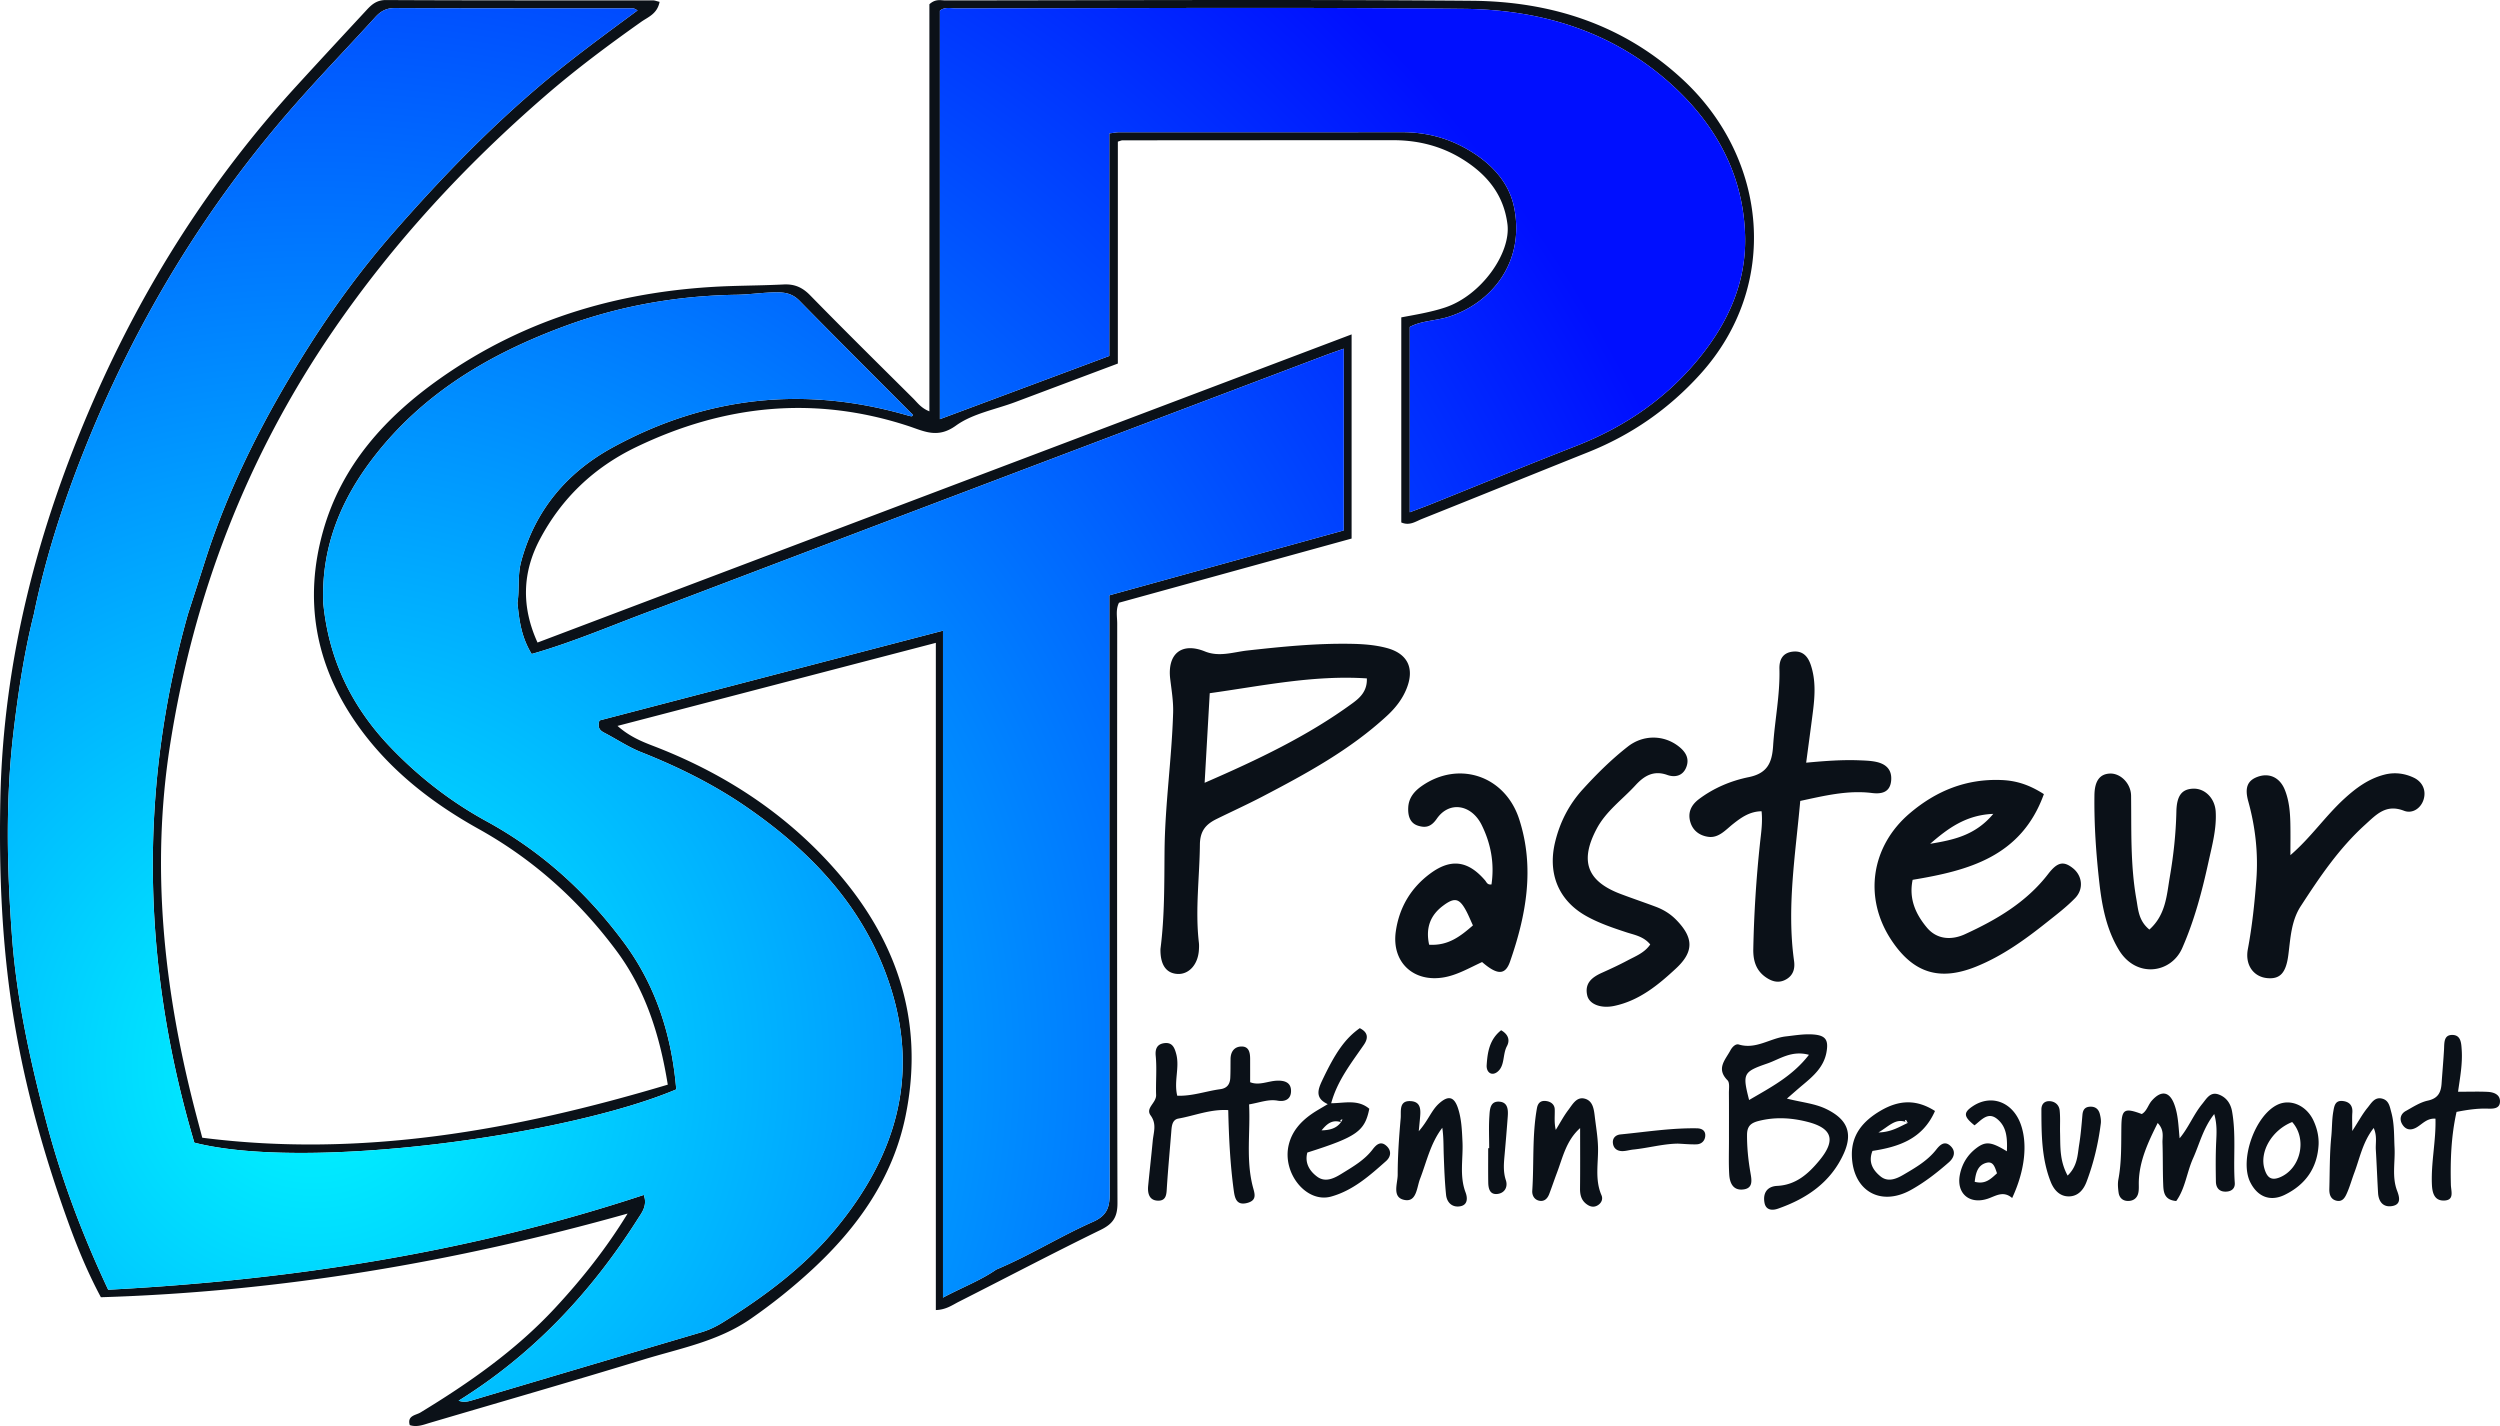
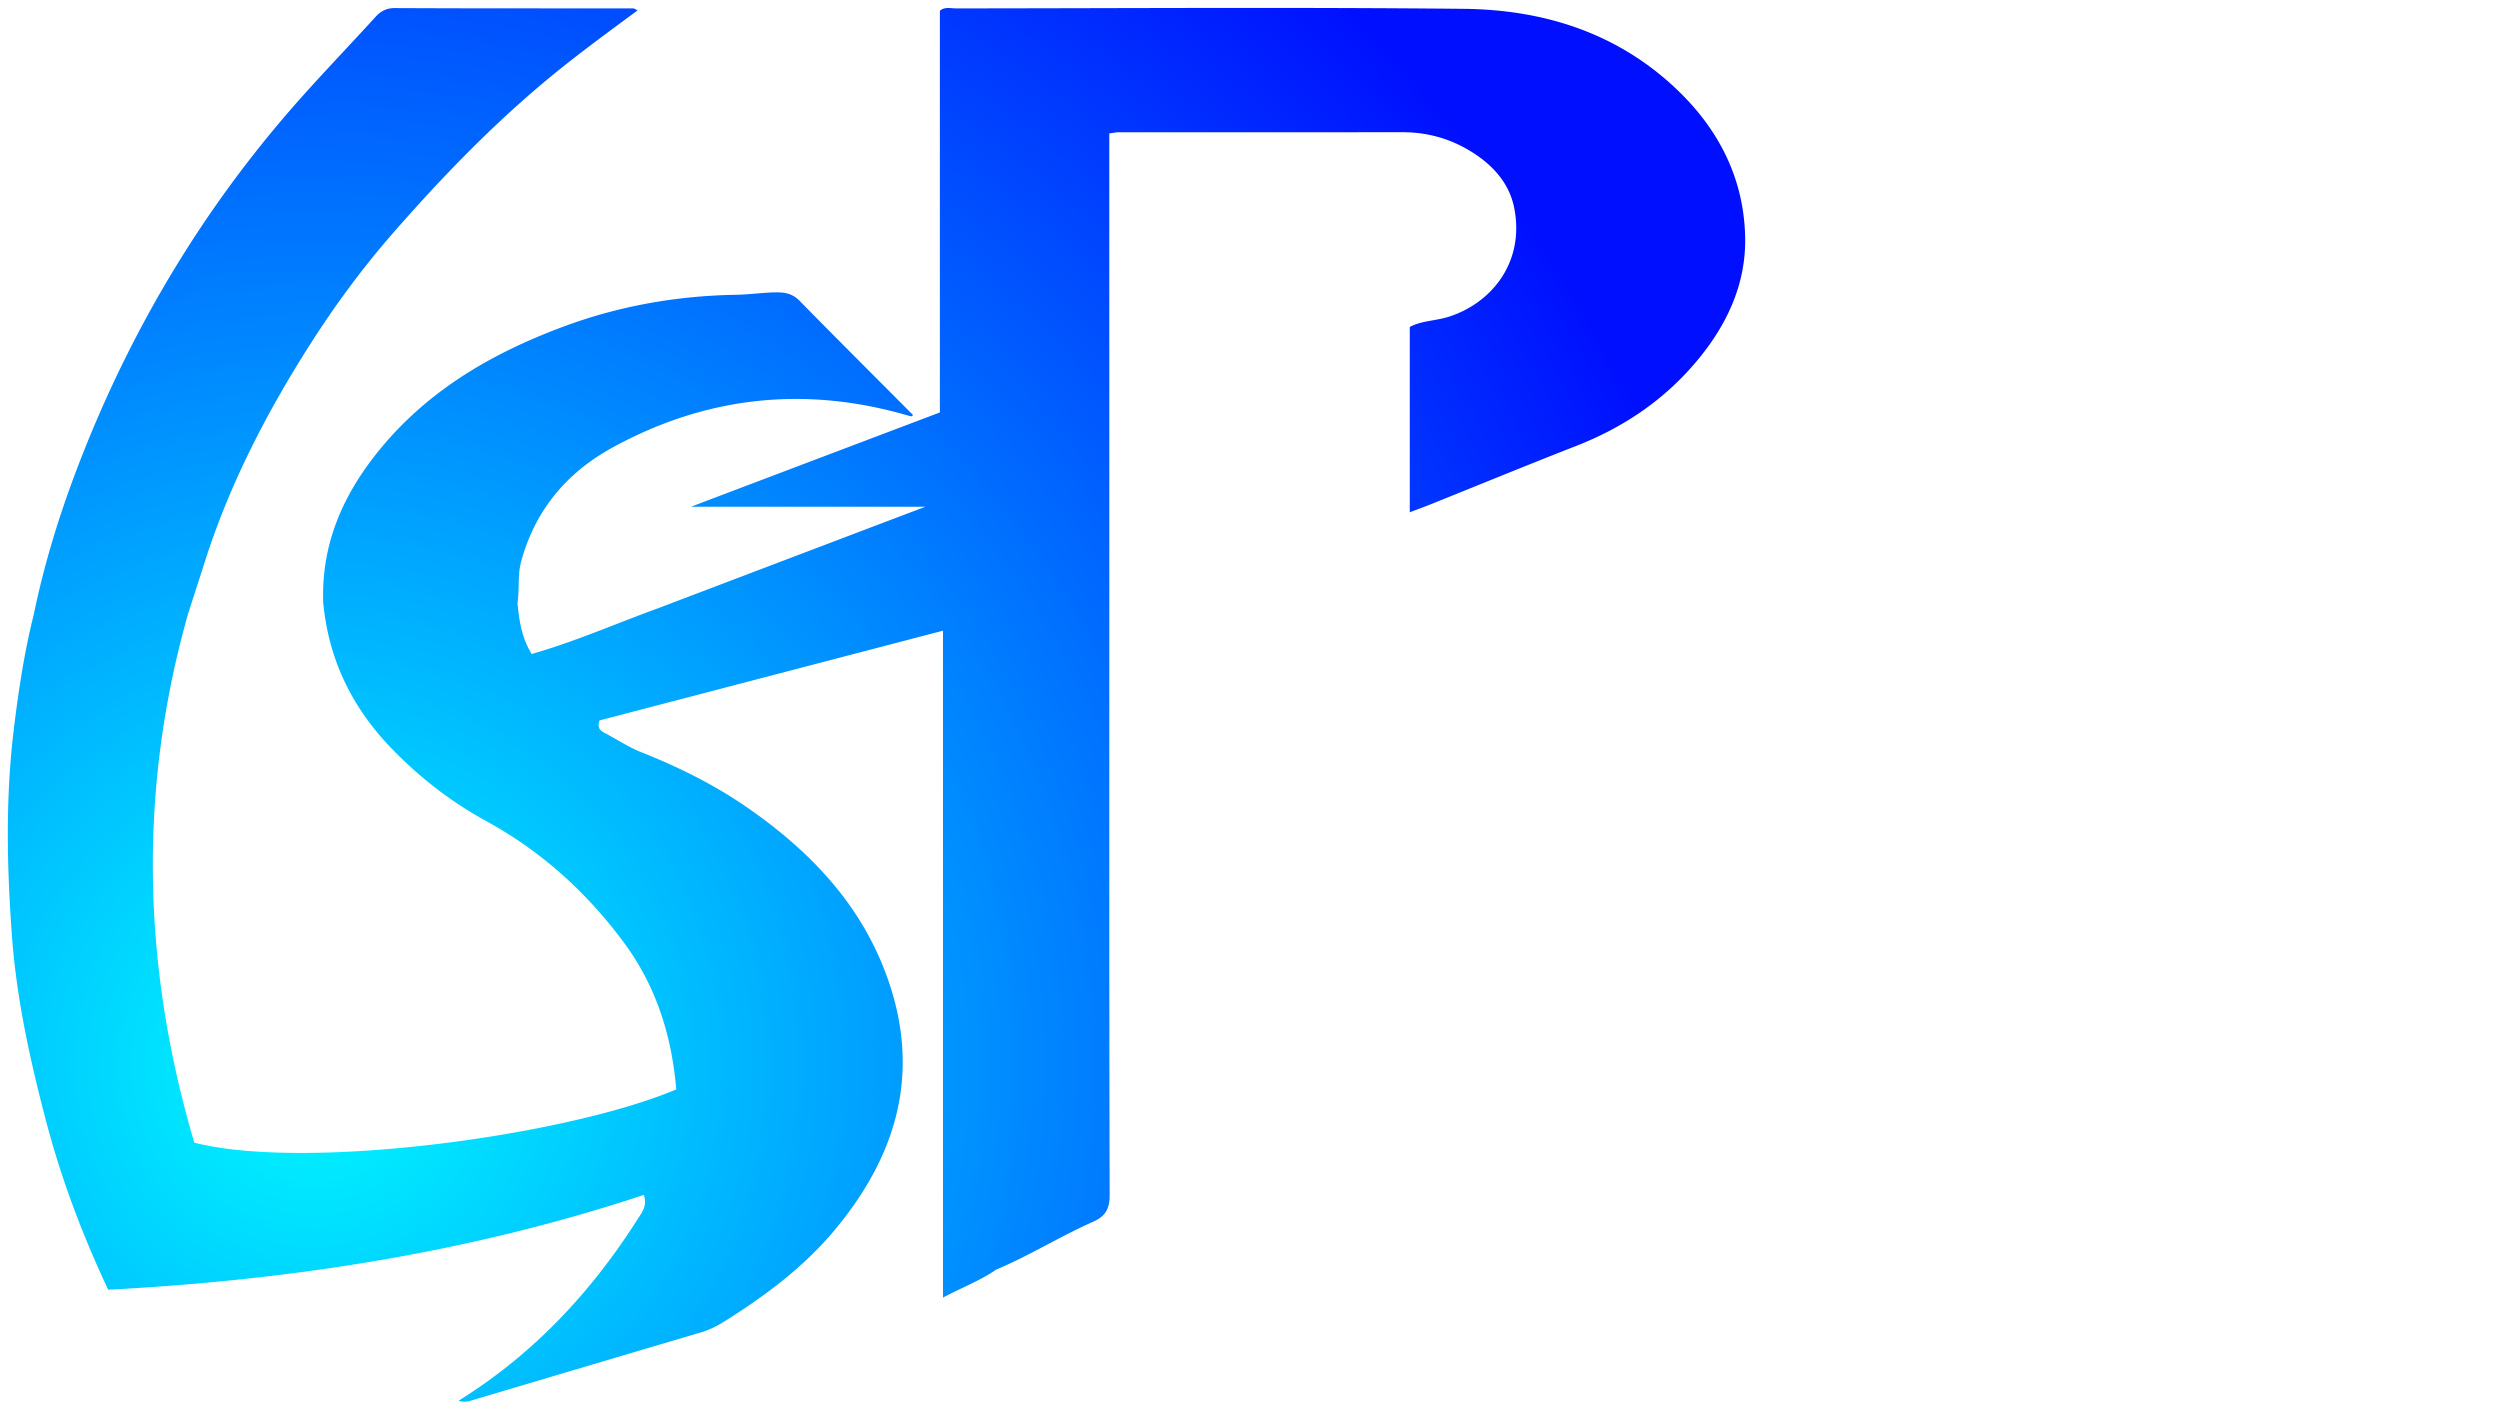
<svg xmlns="http://www.w3.org/2000/svg" viewBox="0 0 600 342.247">
-   <path d="M324.385 129.254V80.255L129.007 154.21c-3.95-8.672-3.602-16.896.543-24.737 5.22-9.876 12.955-17.277 23.158-22.185 21.087-10.147 42.725-12.39 65.112-5.104 3.93 1.279 7.155 3.171 11.608-.041 4.017-2.9 9.445-3.845 14.251-5.65 8.152-3.063 16.305-6.124 24.605-9.241V33.989c.565-.162.84-.309 1.114-.31 21.666-.018 43.331-.03 64.997-.031 5.868 0 11.411 1.375 16.414 4.438 5.904 3.613 10.076 8.511 10.978 15.717.872 6.96-6.306 17.167-15.058 20.024-3.415 1.115-6.938 1.688-10.42 2.343v49.217c1.99.869 3.446-.235 4.928-.827 13.315-5.313 26.598-10.707 39.91-16.03 10.415-4.166 19.335-10.351 26.9-18.708 19.343-21.368 16.032-51.682-3.819-70.388C389.955 5.986 372.426.344 353.288.187 311.172-.16 269.05.076 226.93.102c-1.133 0-2.395-.444-3.877.922V98.72c-2.008-.79-2.866-2.08-3.902-3.109-8.276-8.223-16.578-16.42-24.735-24.759-1.856-1.896-3.73-2.713-6.362-2.58-4.22.213-8.452.247-12.68.386-25.367.834-48.895 7.466-69.773 22.196-13.118 9.256-23.633 20.824-28.073 36.66-4.582 16.343-1.907 31.712 7.776 45.771 7.644 11.098 17.99 19.211 29.552 25.654 13.215 7.364 24.087 17.168 33.048 29.194 7 9.393 10.427 20.187 12.364 32.185-36.853 11.008-73.647 17.603-111.724 12.734-.748-2.836-1.338-5.012-1.897-7.195-7.334-28.646-10.442-57.56-5.836-87.023 5.642-36.09 18.455-69.298 39.142-99.485 14.467-21.11 31.673-39.7 50.964-56.402 7.312-6.331 15.078-12.114 22.98-17.709 1.613-1.142 3.856-1.899 4.405-4.794-.733-.167-1.15-.346-1.566-.346-21.363-.016-42.727.027-64.09-.086-2.151-.011-3.366.993-4.597 2.322-5.649 6.097-11.302 12.189-16.91 18.323-20.499 22.42-36.632 47.793-48.73 75.509C9.147 126.54.787 158.246.088 191.716c-.329 15.757.21 31.43 2.35 47.01 2.576 18.76 7.547 36.976 13.99 54.757 2.18 6.017 4.642 11.988 7.785 17.854 43.123-1.315 85.082-8.451 126.41-20.079-5.138 8.402-11.055 15.837-17.548 22.81-9.368 10.062-20.509 17.842-32.184 24.943-1.066.648-3.22.71-2.55 3.014 1.748.575 3.3-.096 4.879-.561 17.086-5.045 34.21-9.967 51.245-15.18 8.757-2.68 17.894-4.356 25.688-9.756a134.676 134.676 0 0 0 14.833-11.893c10.886-10.075 19.244-21.886 22.302-36.578 4.913-23.613-2.464-43.865-18.51-61.201-11.691-12.632-25.9-21.647-41.957-27.814-2.873-1.103-5.778-2.303-8.619-4.824l76.4-19.935v160.13c2.484-.08 3.978-1.218 5.565-2.02 11.324-5.728 22.556-11.645 33.96-17.207 2.998-1.462 4.074-3.077 4.066-6.45-.123-46.362-.088-92.723-.062-139.084 0-1.624-.4-3.31.424-4.998l55.829-15.4zM225.572 2.568c1.187-.983 2.608-.55 3.916-.551 40.59-.025 81.181-.304 121.767.103 19.09.192 36.716 5.67 50.991 19.163 10.19 9.632 16.294 21.48 16.59 35.604.244 11.673-4.678 21.707-12.199 30.457-7.748 9.015-17.34 15.38-28.399 19.698-11.681 4.56-23.279 9.335-34.916 14.007-1.524.612-3.068 1.172-4.976 1.898V78.47c2.762-1.503 6.164-1.45 9.26-2.421 10.187-3.198 18.367-12.91 15.822-26.064-1.205-6.226-5.444-10.68-10.82-13.89-4.896-2.925-10.252-4.364-15.986-4.361-22.718.012-45.436.004-68.154.015-.579 0-1.157.136-2.238.272v53.409l-40.658 15.173V2.568zm40.743 284.171c.008 3.338-.932 5.14-4.03 6.51-7.874 3.482-15.204 8.1-23.165 11.434-3.843 2.66-8.187 4.282-12.804 6.741V151.363l-82.446 21.546c-.552 1.796.154 2.43 1.202 2.975 2.947 1.533 5.745 3.422 8.813 4.639 8.887 3.524 17.412 7.742 25.27 13.16 15.845 10.926 28.568 24.429 34.58 43.253 6.969 21.82 1.005 40.75-13.03 57.815-7.604 9.244-17.07 16.293-27.157 22.578-1.673 1.043-3.41 1.88-5.31 2.441a26246.5 26246.5 0 0 0-54.75 16.248c-1.032.307-2.021.634-3.427.156 17.931-11.155 31.83-26.044 42.981-43.586.987-1.554 2.389-3.22 1.466-5.803-41.752 13.822-84.74 20.441-128.543 22.75-6.269-13.344-11.26-26.627-14.898-40.45-3.84-14.59-7.082-29.29-8.19-44.35-1.211-16.435-1.58-32.874.396-49.325 1.136-9.465 2.549-18.844 4.869-28.086 2.811-13.647 7.089-26.859 12.264-39.761C32.614 77.125 49.353 49.45 71.074 24.798c6.19-7.025 12.692-13.749 18.984-20.671 1.264-1.39 2.604-2.197 4.682-2.186 19.085.097 38.17.06 57.256.077.231 0 .461.201 1.036.469-7.652 5.658-15.188 11.145-22.336 17.132-13.14 11.005-24.973 23.296-36.249 36.176-7.478 8.543-14.2 17.703-20.24 27.206-10.365 16.31-19.233 33.493-25.119 52.04-1.309 4.124-2.652 8.238-3.98 12.357-11.985 42.43-10.926 84.702 1.533 126.838 26.983 6.901 89.615-1.725 115.657-12.78-1.06-12.775-4.779-24.716-12.51-35.171-8.906-12.043-19.747-21.917-32.997-29.166-8.61-4.711-16.316-10.68-23.162-17.855-9.346-9.794-14.781-21.205-16.059-34.642-.453-13.27 4.152-24.636 12.241-35.058 11.844-15.26 27.616-24.534 45.288-31.128 13.416-5.005 27.326-7.458 41.649-7.69 3.307-.054 6.595-.6 9.927-.577 2.092.015 3.7.476 5.23 2.034 8.902 9.07 17.904 18.043 26.872 27.049.295.176.38.453.12.618-.157.1-.462-.033-.7-.06-24.804-7.3-48.66-4.757-71.25 7.628-10.904 5.977-18.566 15.046-21.88 27.374-.88 3.27-.354 6.614-.872 9.888.41 4.043.86 8.075 3.406 12.256 10.347-2.935 20.303-7.335 30.496-11.034 21.33-8.103 42.654-16.218 63.989-24.306 31.942-12.11 63.891-24.2 95.84-36.294 1.39-.527 2.8-1.008 4.574-1.644V127.3l-56.262 15.576v5.242c0 46.208-.036 92.415.077 138.622zm25.697-90.195c3.653-1.798 7.364-3.485 10.973-5.37 10.579-5.524 21.05-11.216 29.914-19.406 2.046-1.89 3.692-4.002 4.704-6.558 1.937-4.893.186-8.378-4.83-9.703-2.79-.737-5.651-.938-8.534-.99-8.324-.148-16.572.687-24.834 1.6-3.354.371-6.779 1.626-10.218.23-5.557-2.258-9.06.515-8.336 6.595.32 2.695.78 5.36.7 8.105-.323 11.087-1.962 22.07-2.06 33.207-.07 7.801.028 15.694-.98 23.494-.07 3.753 1.341 5.834 4.063 5.996 2.752.165 4.932-2.237 5.158-5.702.039-.603.068-1.217-.002-1.814-.915-7.851.168-15.67.244-23.5.033-3.384 1.483-4.926 4.038-6.184zm-1.674-30.177c12.52-1.744 24.88-4.388 37.707-3.551.12 3.076-1.685 4.675-3.43 5.951-10.765 7.871-22.715 13.543-35.502 19.104l1.225-21.504zm163.652 59.35c5.25 7.86 11.538 9.808 20.32 6.251 6.232-2.523 11.627-6.406 16.842-10.553 2.362-1.878 4.793-3.719 6.883-5.877 2.122-2.192 1.712-5.377-.532-7.165-2.285-1.822-3.755-1.455-5.956 1.4-5.223 6.78-12.388 10.97-19.958 14.44-3.12 1.43-6.681 1.369-9.162-1.623-2.648-3.195-4.343-6.832-3.394-11.432 13.39-2.225 26.074-5.532 31.498-20.568-3.622-2.327-6.728-3.239-10.143-3.38-8.44-.35-15.643 2.554-22.011 7.951-9.377 7.947-11.194 20.366-4.387 30.557zm24.396-30.386c-4.347 5.234-9.718 6.269-15.149 7.182 4.194-3.63 8.543-6.927 15.15-7.182zm-55.607-.634c.285 2.72-.12 5.244-.389 7.774a292.451 292.451 0 0 0-1.6 25.304c-.053 2.768.651 5.114 2.96 6.737 1.554 1.093 3.24 1.58 5.076.448 1.672-1.03 1.978-2.682 1.75-4.316-1.79-12.877.337-25.56 1.484-38.421 5.842-1.252 11.381-2.621 17.217-1.9 2.18.27 4.35-.058 4.603-3.005.224-2.603-1.242-3.948-3.557-4.459-1.315-.29-2.696-.327-4.051-.382-4.068-.163-8.126.13-12.793.567.59-4.452 1.123-8.318 1.613-12.19.477-3.771.733-7.544-.497-11.24-.684-2.053-1.908-3.478-4.298-3.226-2.463.261-3.296 1.952-3.236 4.15.17 6.223-1.123 12.318-1.515 18.481-.262 4.116-1.436 6.597-5.875 7.499-4.266.867-8.373 2.599-11.928 5.274-1.818 1.369-2.765 3.182-2.044 5.559.66 2.173 2.427 3.255 4.37 3.494 2.438.3 4.114-1.704 5.836-3.072 2.042-1.62 4.046-3.024 6.874-3.076zm-81.513-6.083c-1.847 1.28-3.158 2.864-3.286 5.138-.107 1.897.334 3.802 2.379 4.426 1.722.526 3.058.353 4.465-1.675 3.04-4.385 8.366-3.394 10.782 1.5 2.251 4.56 3.073 9.277 2.353 14.26-1.025.146-1.192-.568-1.55-.983-4.036-4.688-8.122-5.31-13.059-1.697-4.728 3.459-7.558 8.231-8.364 14.014-1.023 7.337 4.267 12.25 11.567 10.966 3.177-.558 5.935-2.186 9.148-3.67 3.635 3.143 5.557 3.202 6.712-.117 3.885-11.162 5.973-22.533 2.187-34.184-3.384-10.416-14.462-14.126-23.334-7.978zm1.729 38.12c-.903-4.135.358-7.13 3.342-9.362 2.796-2.093 3.923-1.785 5.544 1.231.56 1.043 1.002 2.149 1.623 3.497-2.957 2.558-5.874 4.92-10.51 4.634zm59.269 5.673c4.347-4.046 4.179-7.395.038-11.636-1.411-1.446-3.062-2.453-4.915-3.15-2.821-1.059-5.679-2.02-8.495-3.09-8.057-3.064-9.778-7.917-5.684-15.632 2.26-4.257 6.165-7 9.313-10.438 2.05-2.239 4.332-3.647 7.614-2.474 1.831.654 3.72.257 4.551-1.8.866-2.142-.135-3.765-1.855-5.092-3.585-2.766-8.481-2.777-12.134.073-3.946 3.079-7.498 6.602-10.848 10.29-3.283 3.614-5.487 7.885-6.635 12.698-1.79 7.502.831 13.972 7.5 17.703 3.023 1.692 6.314 2.806 9.613 3.892 1.938.638 4.115.966 5.733 2.919-1.363 2-3.498 2.802-5.425 3.827-1.993 1.06-4.044 2.018-6.106 2.94-2.392 1.069-4.274 2.487-3.592 5.466.492 2.144 3.308 3.182 6.451 2.524 6.012-1.26 10.576-5.018 14.876-9.02zm139.258-21.213c-.42 5.55-1.002 11.11-2.038 16.61-.716 3.796 1.374 6.648 4.676 6.95 3.081.283 4.484-1.282 5.039-5.54.525-4.031.67-8.173 2.985-11.739 4.53-6.974 9.16-13.844 15.404-19.505 2.763-2.504 5.042-5.064 9.376-3.385 2.007.777 4.014-.573 4.677-2.626.722-2.233-.232-4.327-2.362-5.329-2.194-1.032-4.594-1.35-7.079-.7-3.786.99-6.761 3.195-9.586 5.781-4.548 4.164-8.001 9.297-12.916 13.53 0-2.568.046-5.138-.013-7.705-.062-2.722-.305-5.443-1.335-7.994-1.2-2.972-3.759-4.128-6.556-3.092-2.434.902-3.104 2.647-2.201 5.899 1.714 6.174 2.407 12.501 1.929 18.845zm-32.975 16.811c4.138 6.822 12.503 5.631 15.177-.443 2.944-6.685 4.765-13.634 6.314-20.699.87-3.973 1.967-7.947 1.732-12.056-.189-3.302-2.663-5.642-5.434-5.525-2.667.113-3.922 1.63-4.004 5.497-.113 5.286-.687 10.53-1.579 15.708-.748 4.346-.934 9.058-4.902 12.612-2.612-2.136-2.677-4.804-3.115-7.269-1.462-8.222-1.175-16.538-1.274-24.837-.035-2.98-2.543-5.427-5.05-5.338-2.436.086-3.699 1.737-3.745 5.183-.094 7.098.399 14.181 1.202 21.216.632 5.534 1.712 11.062 4.678 15.951zm-70.257 38.154c-2.754-1.333-5.778-1.567-9.429-2.495 1.56-1.35 2.668-2.339 3.81-3.29 2.566-2.141 5.055-4.302 5.691-7.868.507-2.843-.16-3.97-3.01-4.22-2.255-.197-4.495.2-6.75.453-3.798.428-7.169 3.193-11.288 1.943-.714-.217-1.518.487-2.032 1.437-1.26 2.326-3.432 4.359-.674 7.153.568.576.324 2.022.333 3.067.032 3.78.01 7.56.014 11.34.002 2.72-.096 5.448.059 8.16.108 1.903.81 3.813 3.147 3.652 2.692-.185 2.25-2.283 1.937-4.097-.513-2.973-.82-5.947-.809-8.98.008-2.065.824-2.88 2.757-3.375 3.921-1.002 7.759-.794 11.614.169 6.075 1.516 7.045 4.39 3.01 9.28-2.636 3.196-5.615 5.904-10.14 6.125-2.47.12-3.468 1.785-3.045 4.061.321 1.726 1.764 1.918 3.218 1.41 6.945-2.426 12.717-6.352 15.82-13.28 2.222-4.96.758-8.228-4.233-10.645zm-18.503-2.153c-1.615-6.338-1.462-6.753 4.384-8.773 3.003-1.038 5.79-3.212 9.976-2.077-3.986 5.168-9.25 7.842-14.36 10.85zm-113.334-4.642c-2.155.093-4.286 1.226-6.417.367 0-2 .004-3.798-.001-5.597-.005-1.443-.253-2.957-2-2.972-1.728-.015-2.677 1.185-2.7 2.977-.02 1.512.007 3.026-.067 4.535-.073 1.51-.738 2.51-2.402 2.733-3.387.453-6.668 1.689-10.324 1.572-.85-3.445.608-6.757-.24-10-.429-1.636-1.008-2.915-2.98-2.604-1.7.268-2.099 1.484-1.951 3.01.304 3.137-.008 6.283.098 9.407.066 1.938-2.632 3.118-1.312 4.922 1.51 2.062.694 4.046.502 6.086-.339 3.6-.75 7.194-1.099 10.793-.177 1.839.265 3.555 2.418 3.57 2.052.013 1.976-1.76 2.079-3.325.286-4.36.692-8.712 1.04-13.068.109-1.368.154-3.034 1.728-3.313 3.907-.693 7.7-2.302 11.954-2.027.148 6.656.467 12.961 1.314 19.223.255 1.888.647 3.774 3.311 3.037 2.444-.676 1.652-2.381 1.24-4.007-1.65-6.523-.519-13.08-.865-19.626 2.704-.468 4.667-1.295 6.832-.902 1.753.319 3.169-.307 3.236-2.182.078-2.158-1.492-2.691-3.394-2.61zm229.248 7.39c-.343-1.944-1.405-3.417-3.204-4.073-2.027-.738-2.915.986-3.96 2.262-2.083 2.54-3.26 5.663-5.427 8.248-.288-2.903-.326-5.66-1.307-8.234-1.174-3.079-3.167-3.29-5.375-.788-.891 1.01-1.159 2.484-2.396 3.2-4.17-1.556-4.84-1.162-4.9 3.037-.06 4.23.074 8.463-.719 12.659-.192 1.02-.089 2.126.054 3.168.159 1.161.92 1.94 2.124 1.994 1.366.061 2.35-.638 2.62-1.997.176-.877.075-1.81.107-2.717.174-5.032 2.23-9.378 4.53-13.997 1.656 1.742 1.102 3.327 1.151 4.764.114 3.328.043 6.663.172 9.99.07 1.806.222 3.727 3.13 3.975 2.162-3.003 2.524-6.876 4.037-10.245 1.558-3.467 2.426-7.27 5.08-10.628.717 2.535.564 4.597.468 6.69-.147 3.172-.122 6.356-.067 9.534.028 1.617.962 2.54 2.638 2.384 1.192-.11 1.981-.81 1.89-2.092-.41-5.705.356-11.452-.646-17.135zm-206.246 9.08c-1.963 2.594-4.751 4.177-7.434 5.838-1.788 1.108-3.906 2.208-5.9.73-1.843-1.367-3.028-3.312-2.355-5.792 11.885-3.772 13.776-5.108 14.87-10.504-2.737-2.33-5.992-1.339-9.147-1.328 1.464-5.407 4.812-9.625 7.84-14.028 1.196-1.74.894-3.05-.98-3.993-3.543 2.508-5.873 5.884-9.076 12.67-1.064 2.254-1.586 4.195 1.393 5.565-1.521.922-2.714 1.564-3.82 2.332-2.668 1.853-4.763 4.174-5.546 7.433-1.632 6.784 4.233 14.063 10.169 12.42 5.22-1.445 9.236-5.007 13.19-8.523 1.16-1.032 1.35-2.451.146-3.594-1.367-1.296-2.437-.434-3.35.773zm-7.628-7.088c.083-.074.253-.05.384-.072-.11.197-.217.394-.326.59-.232-.133-.295-.307-.058-.518zm.01.578c-1.127 1.573-2.83 1.914-4.66 1.966 1.198-1.457 2.497-2.69 4.66-1.966zm29.162 4.73c-.127-2.728-.218-5.455-1.069-8.053-.944-2.881-2.372-3.151-4.607-1.118-1.797 1.635-2.535 4.025-4.822 6.618.157-1.63.214-2.21.268-2.788.184-1.999.515-4.351-2.322-4.447-2.773-.094-2.138 2.514-2.28 4.11-.398 4.504-.717 9.031-.719 13.55 0 2.157-1.516 5.619 1.833 6.094 2.714.386 2.759-3.087 3.52-5.06 1.6-4.144 2.504-8.575 5.351-12.288.337 2.234.271 4.423.352 6.607.116 3.162.232 6.331.554 9.476.195 1.901 1.534 3.116 3.448 2.745 1.757-.34 1.74-1.976 1.231-3.32-1.509-3.98-.55-8.085-.738-12.125zm113.706 1.846c-2.098 2.683-4.999 4.349-7.862 6.03-1.731 1.016-3.738 1.851-5.507.412-1.777-1.445-3.03-3.368-1.94-6.12 6.255-.968 12.042-2.829 15.003-9.585-4.323-2.753-8.478-2.766-13.092-.043-4.105 2.422-7.03 5.7-6.852 10.893.285 8.347 6.886 12.139 14.143 8.117 3.327-1.844 6.303-4.173 9.147-6.665 1.281-1.123 1.741-2.666.333-3.95-1.362-1.243-2.454-.264-3.373.91zm-7.325-6.624c-.097-.087-.183-.187-.15-.415.006-.038.216-.094.228-.076.139.218.26.446.386.672.032.016.059.018.09.035-.029-.004-.052-.016-.081-.02l.02.036c-2.007.894-3.876 2.202-7.05 2.286 2.512-1.47 4.078-3.443 6.557-2.518zm.464.18c-.161-.08-.31-.122-.464-.18.12.107.28.168.473.196l-.009-.015zm-74.318 5.76c-.07-2.428-.483-4.785-.766-7.171-.216-1.821-.444-3.897-2.505-4.386-1.898-.45-2.86 1.425-3.828 2.696-1.146 1.505-2.036 3.206-3.037 4.822-.43-1.784-.201-3.365-.251-4.936-.038-1.187-.949-1.862-2.105-1.998-1.242-.147-1.937.444-2.166 1.724-1.177 6.56-.685 13.213-1.124 19.813-.07 1.07.47 2.155 1.69 2.398 1.231.245 1.977-.547 2.385-1.62.643-1.686 1.213-3.4 1.851-5.09 1.408-3.724 2.208-7.726 5.56-10.727 0 4.83.033 9.662-.02 14.492-.017 1.448.268 2.713 1.41 3.638.863.7 1.857 1.042 2.913.352.872-.57 1.205-1.497.824-2.372-1.649-3.792-.72-7.757-.831-11.635zm191.171.265c-.147-2.859-.016-5.73-.783-8.532-.36-1.31-.546-2.782-2.079-3.247-1.883-.571-2.722 1.066-3.614 2.15-1.216 1.477-2.132 3.202-3.674 5.59 0-2.024-.075-3.221.019-4.405.134-1.7-.716-2.608-2.262-2.79-1.889-.22-2.08 1.188-2.323 2.614-.332 1.938-.268 3.902-.462 5.848-.418 4.193-.358 8.435-.478 12.657-.036 1.297.328 2.481 1.723 2.803 1.548.357 2.124-.934 2.592-2.02.654-1.518 1.096-3.125 1.678-4.675 1.333-3.555 2.02-7.41 4.657-10.755.87 1.974.416 3.614.512 5.203.207 3.455.337 6.916.536 10.372.124 2.148 1.262 3.556 3.45 3.15 2.193-.406 1.652-2.258 1.12-3.657-1.286-3.39-.435-6.873-.612-10.306zm22.327-13.435c-2.105-.102-4.218-.027-7.09-.027.483-3.41 1.09-6.66.885-9.954-.107-1.717-.166-3.717-2.352-3.678-2.011.036-1.81 1.994-1.897 3.512-.155 2.712-.398 5.42-.585 8.13-.148 2.142-.84 3.589-3.298 4.118-1.861.401-3.587 1.544-5.297 2.494-1.233.684-1.569 1.932-.884 3.123.79 1.373 2.023 1.659 3.484.81 1.389-.807 2.49-2.25 4.527-2.09.147 5.305-1.086 10.512-.856 15.792.088 2.036.6 3.88 2.847 3.856 2.63-.028 1.746-2.227 1.707-3.785-.15-5.86.062-11.689 1.36-17.492 2.59-.507 4.957-.854 7.39-.786 1.356.039 3.068.095 3.035-1.808-.03-1.628-1.557-2.147-2.976-2.215zm-123.603 3.48c-2.239 1.508-2.16 2.455.464 4.556 1.583-1.183 3.169-3.337 5.391-1.566 2.4 1.913 2.5 4.741 2.38 7.795-3.728-2.281-5.077-2.45-7.288-.789-2.121 1.594-3.467 3.757-3.989 6.372-.9 4.506 2.261 7.25 6.658 5.804 1.905-.626 3.723-2.033 5.883-.173 3.085-6.605 3.741-13.027 2.062-17.7-1.933-5.377-7.104-7.3-11.56-4.299zm.509 18.105c.245-2.075.684-3.977 2.796-4.552 1.722-.47 2.066 1.133 2.56 2.51-1.488 1.343-2.8 2.725-5.356 2.042zm72.684-18.504c-5.429 2.583-9.2 13.313-6.545 18.618 1.748 3.494 4.786 4.723 8.288 3.006 4.987-2.445 7.833-6.471 8.112-12.126.062-2.016-.416-3.942-1.247-5.715-1.707-3.638-5.532-5.247-8.608-3.783zm.444 17.48c-2.12.83-3.018-.193-3.586-2.102-1.225-4.111 1.811-9.301 6.652-11.215 3.699 4.085 2.024 11.322-3.066 13.316zm-45.35-17.002c-1.327.027-1.817.74-1.924 1.988-.205 2.398-.41 4.803-.79 7.176-.39 2.431-.371 5.062-2.764 7.372-1.96-3.622-1.722-6.954-1.81-10.228-.048-1.812.088-3.639-.101-5.433-.138-1.305-1.14-2.169-2.464-2.199-1.198-.027-1.917.711-1.915 2.012.01 5.888.028 11.788 2.242 17.371.747 1.883 2.126 3.482 4.328 3.473 2.197-.008 3.52-1.539 4.265-3.506 1.714-4.525 2.819-9.207 3.423-14.002.09-.725-.046-1.51-.226-2.231-.283-1.132-.994-1.818-2.264-1.793zm-141.734-1.194c-2.384-.253-2.415 1.904-2.52 3.461-.173 2.555-.047 5.129-.047 7.695l-.239.001c0 2.724-.029 5.447.012 8.17.02 1.434.327 2.991 2.136 2.82 1.798-.171 2.631-1.678 2.091-3.317-.698-2.12-.472-4.168-.284-6.272.267-3 .518-6 .742-9.003.118-1.575.04-3.35-1.89-3.555zm47.302 6.386c-6.169-.102-12.257.871-18.37 1.467-1.074.105-1.978.829-1.796 2.164.17 1.243 1.054 1.816 2.192 1.84.88.018 1.763-.28 2.651-.37 3.58-.358 7.08-1.365 10.714-1.428 1.496.067 2.994.216 4.486.175 1.183-.033 2.004-.806 2.107-1.967.116-1.302-.776-1.86-1.984-1.88zm-47-23.537c-2.817 2.22-3.272 5.3-3.473 8.374-.113 1.73 1.21 2.719 2.604 1.59 1.802-1.461 1.19-4.164 2.261-6.152.616-1.144.627-2.64-1.393-3.812z" fill="#0b1118" />
  <radialGradient id="a" cx="74.999" cy="255.79" r="356.258" gradientUnits="userSpaceOnUse">
    <stop offset="0" stop-color="#00f9ff" />
    <stop offset="1" stop-color="#000fff" />
  </radialGradient>
-   <path d="M222.086 121.616c-21.335 8.088-42.66 16.203-63.989 24.306-10.193 3.699-20.149 8.099-30.496 11.034-2.546-4.18-2.996-8.213-3.406-12.256.518-3.274-.008-6.618.872-9.888 3.314-12.328 10.976-21.397 21.88-27.374 22.59-12.385 46.446-14.928 71.25-7.628.238.027.543.16.7.06.26-.165.175-.442-.12-.618-8.969-9.006-17.97-17.98-26.873-27.05-1.529-1.557-3.137-2.018-5.229-2.033-3.332-.024-6.62.523-9.927.577-14.323.232-28.233 2.685-41.649 7.69-17.672 6.594-33.444 15.869-45.288 31.128-8.09 10.422-12.694 21.787-12.24 35.058 1.277 13.437 6.712 24.848 16.058 34.642 6.846 7.175 14.551 13.144 23.162 17.855 13.25 7.249 24.091 17.123 32.997 29.166 7.731 10.455 11.45 22.396 12.51 35.171-26.042 11.055-88.674 19.681-115.662 12.78-12.454-42.136-13.513-84.409-1.528-126.838 1.328-4.119 2.671-8.233 3.98-12.358 5.886-18.546 14.754-35.728 25.119-52.039 6.04-9.503 12.762-18.663 20.24-27.206 11.276-12.88 23.11-25.171 36.249-36.176 7.148-5.987 14.684-11.474 22.336-17.132-.575-.268-.805-.469-1.036-.47-19.085-.016-38.171.02-57.256-.076-2.078-.01-3.418.796-4.682 2.186-6.292 6.922-12.793 13.646-18.984 20.671-21.72 24.652-38.46 52.327-50.668 82.765-5.175 12.902-9.453 26.114-12.264 39.761-2.32 9.242-3.733 18.62-4.87 28.086-1.975 16.451-1.606 32.89-.396 49.325 1.11 15.06 4.351 29.76 8.191 44.35 3.638 13.823 8.63 27.106 14.898 40.45 43.804-2.309 86.791-8.928 128.543-22.75.923 2.583-.479 4.25-1.466 5.803-11.15 17.542-25.05 32.43-42.98 43.586 1.405.478 2.394.151 3.426-.156a26246.482 26246.482 0 0 1 54.75-16.248c1.9-.562 3.637-1.398 5.31-2.44 10.086-6.286 19.553-13.335 27.156-22.579 14.036-17.065 20-35.996 13.031-57.815-6.012-18.824-18.735-32.327-34.58-43.253-7.858-5.418-16.383-9.636-25.27-13.16-3.068-1.217-5.866-3.106-8.813-4.64-1.048-.545-1.754-1.178-1.202-2.974l82.446-21.546v160.061c4.617-2.46 8.961-4.081 12.804-6.74 7.961-3.334 15.29-7.953 23.166-11.435 3.097-1.37 4.037-3.172 4.03-6.51-.114-46.207-.078-92.414-.078-138.622v-5.242L322.5 127.3V83.68c-1.774.635-3.183 1.116-4.575 1.643-31.948 12.094-63.897 24.185-95.84 36.294zm180.16-100.333C387.971 7.79 370.346 2.312 351.255 2.12c-40.586-.407-81.178-.128-121.767-.103-1.308 0-2.729-.432-3.916.55v98.035l40.658-15.173V32.02c1.08-.136 1.66-.271 2.238-.272 22.718-.01 45.436-.003 68.154-.015 5.734-.003 11.09 1.436 15.986 4.36 5.376 3.21 9.615 7.665 10.82 13.891 2.545 13.154-5.635 22.866-15.822 26.064-3.096.972-6.498.918-9.26 2.421v44.478c1.908-.726 3.452-1.286 4.976-1.898 11.637-4.672 23.235-9.447 34.916-14.007 11.059-4.318 20.65-10.683 28.4-19.698 7.52-8.75 12.442-18.784 12.198-30.457-.296-14.125-6.4-25.972-16.59-35.604z" fill="url(#a)" />
+   <path d="M222.086 121.616c-21.335 8.088-42.66 16.203-63.989 24.306-10.193 3.699-20.149 8.099-30.496 11.034-2.546-4.18-2.996-8.213-3.406-12.256.518-3.274-.008-6.618.872-9.888 3.314-12.328 10.976-21.397 21.88-27.374 22.59-12.385 46.446-14.928 71.25-7.628.238.027.543.16.7.06.26-.165.175-.442-.12-.618-8.969-9.006-17.97-17.98-26.873-27.05-1.529-1.557-3.137-2.018-5.229-2.033-3.332-.024-6.62.523-9.927.577-14.323.232-28.233 2.685-41.649 7.69-17.672 6.594-33.444 15.869-45.288 31.128-8.09 10.422-12.694 21.787-12.24 35.058 1.277 13.437 6.712 24.848 16.058 34.642 6.846 7.175 14.551 13.144 23.162 17.855 13.25 7.249 24.091 17.123 32.997 29.166 7.731 10.455 11.45 22.396 12.51 35.171-26.042 11.055-88.674 19.681-115.662 12.78-12.454-42.136-13.513-84.409-1.528-126.838 1.328-4.119 2.671-8.233 3.98-12.358 5.886-18.546 14.754-35.728 25.119-52.039 6.04-9.503 12.762-18.663 20.24-27.206 11.276-12.88 23.11-25.171 36.249-36.176 7.148-5.987 14.684-11.474 22.336-17.132-.575-.268-.805-.469-1.036-.47-19.085-.016-38.171.02-57.256-.076-2.078-.01-3.418.796-4.682 2.186-6.292 6.922-12.793 13.646-18.984 20.671-21.72 24.652-38.46 52.327-50.668 82.765-5.175 12.902-9.453 26.114-12.264 39.761-2.32 9.242-3.733 18.62-4.87 28.086-1.975 16.451-1.606 32.89-.396 49.325 1.11 15.06 4.351 29.76 8.191 44.35 3.638 13.823 8.63 27.106 14.898 40.45 43.804-2.309 86.791-8.928 128.543-22.75.923 2.583-.479 4.25-1.466 5.803-11.15 17.542-25.05 32.43-42.98 43.586 1.405.478 2.394.151 3.426-.156a26246.482 26246.482 0 0 1 54.75-16.248c1.9-.562 3.637-1.398 5.31-2.44 10.086-6.286 19.553-13.335 27.156-22.579 14.036-17.065 20-35.996 13.031-57.815-6.012-18.824-18.735-32.327-34.58-43.253-7.858-5.418-16.383-9.636-25.27-13.16-3.068-1.217-5.866-3.106-8.813-4.64-1.048-.545-1.754-1.178-1.202-2.974l82.446-21.546v160.061c4.617-2.46 8.961-4.081 12.804-6.74 7.961-3.334 15.29-7.953 23.166-11.435 3.097-1.37 4.037-3.172 4.03-6.51-.114-46.207-.078-92.414-.078-138.622v-5.242V83.68c-1.774.635-3.183 1.116-4.575 1.643-31.948 12.094-63.897 24.185-95.84 36.294zm180.16-100.333C387.971 7.79 370.346 2.312 351.255 2.12c-40.586-.407-81.178-.128-121.767-.103-1.308 0-2.729-.432-3.916.55v98.035l40.658-15.173V32.02c1.08-.136 1.66-.271 2.238-.272 22.718-.01 45.436-.003 68.154-.015 5.734-.003 11.09 1.436 15.986 4.36 5.376 3.21 9.615 7.665 10.82 13.891 2.545 13.154-5.635 22.866-15.822 26.064-3.096.972-6.498.918-9.26 2.421v44.478c1.908-.726 3.452-1.286 4.976-1.898 11.637-4.672 23.235-9.447 34.916-14.007 11.059-4.318 20.65-10.683 28.4-19.698 7.52-8.75 12.442-18.784 12.198-30.457-.296-14.125-6.4-25.972-16.59-35.604z" fill="url(#a)" />
</svg>